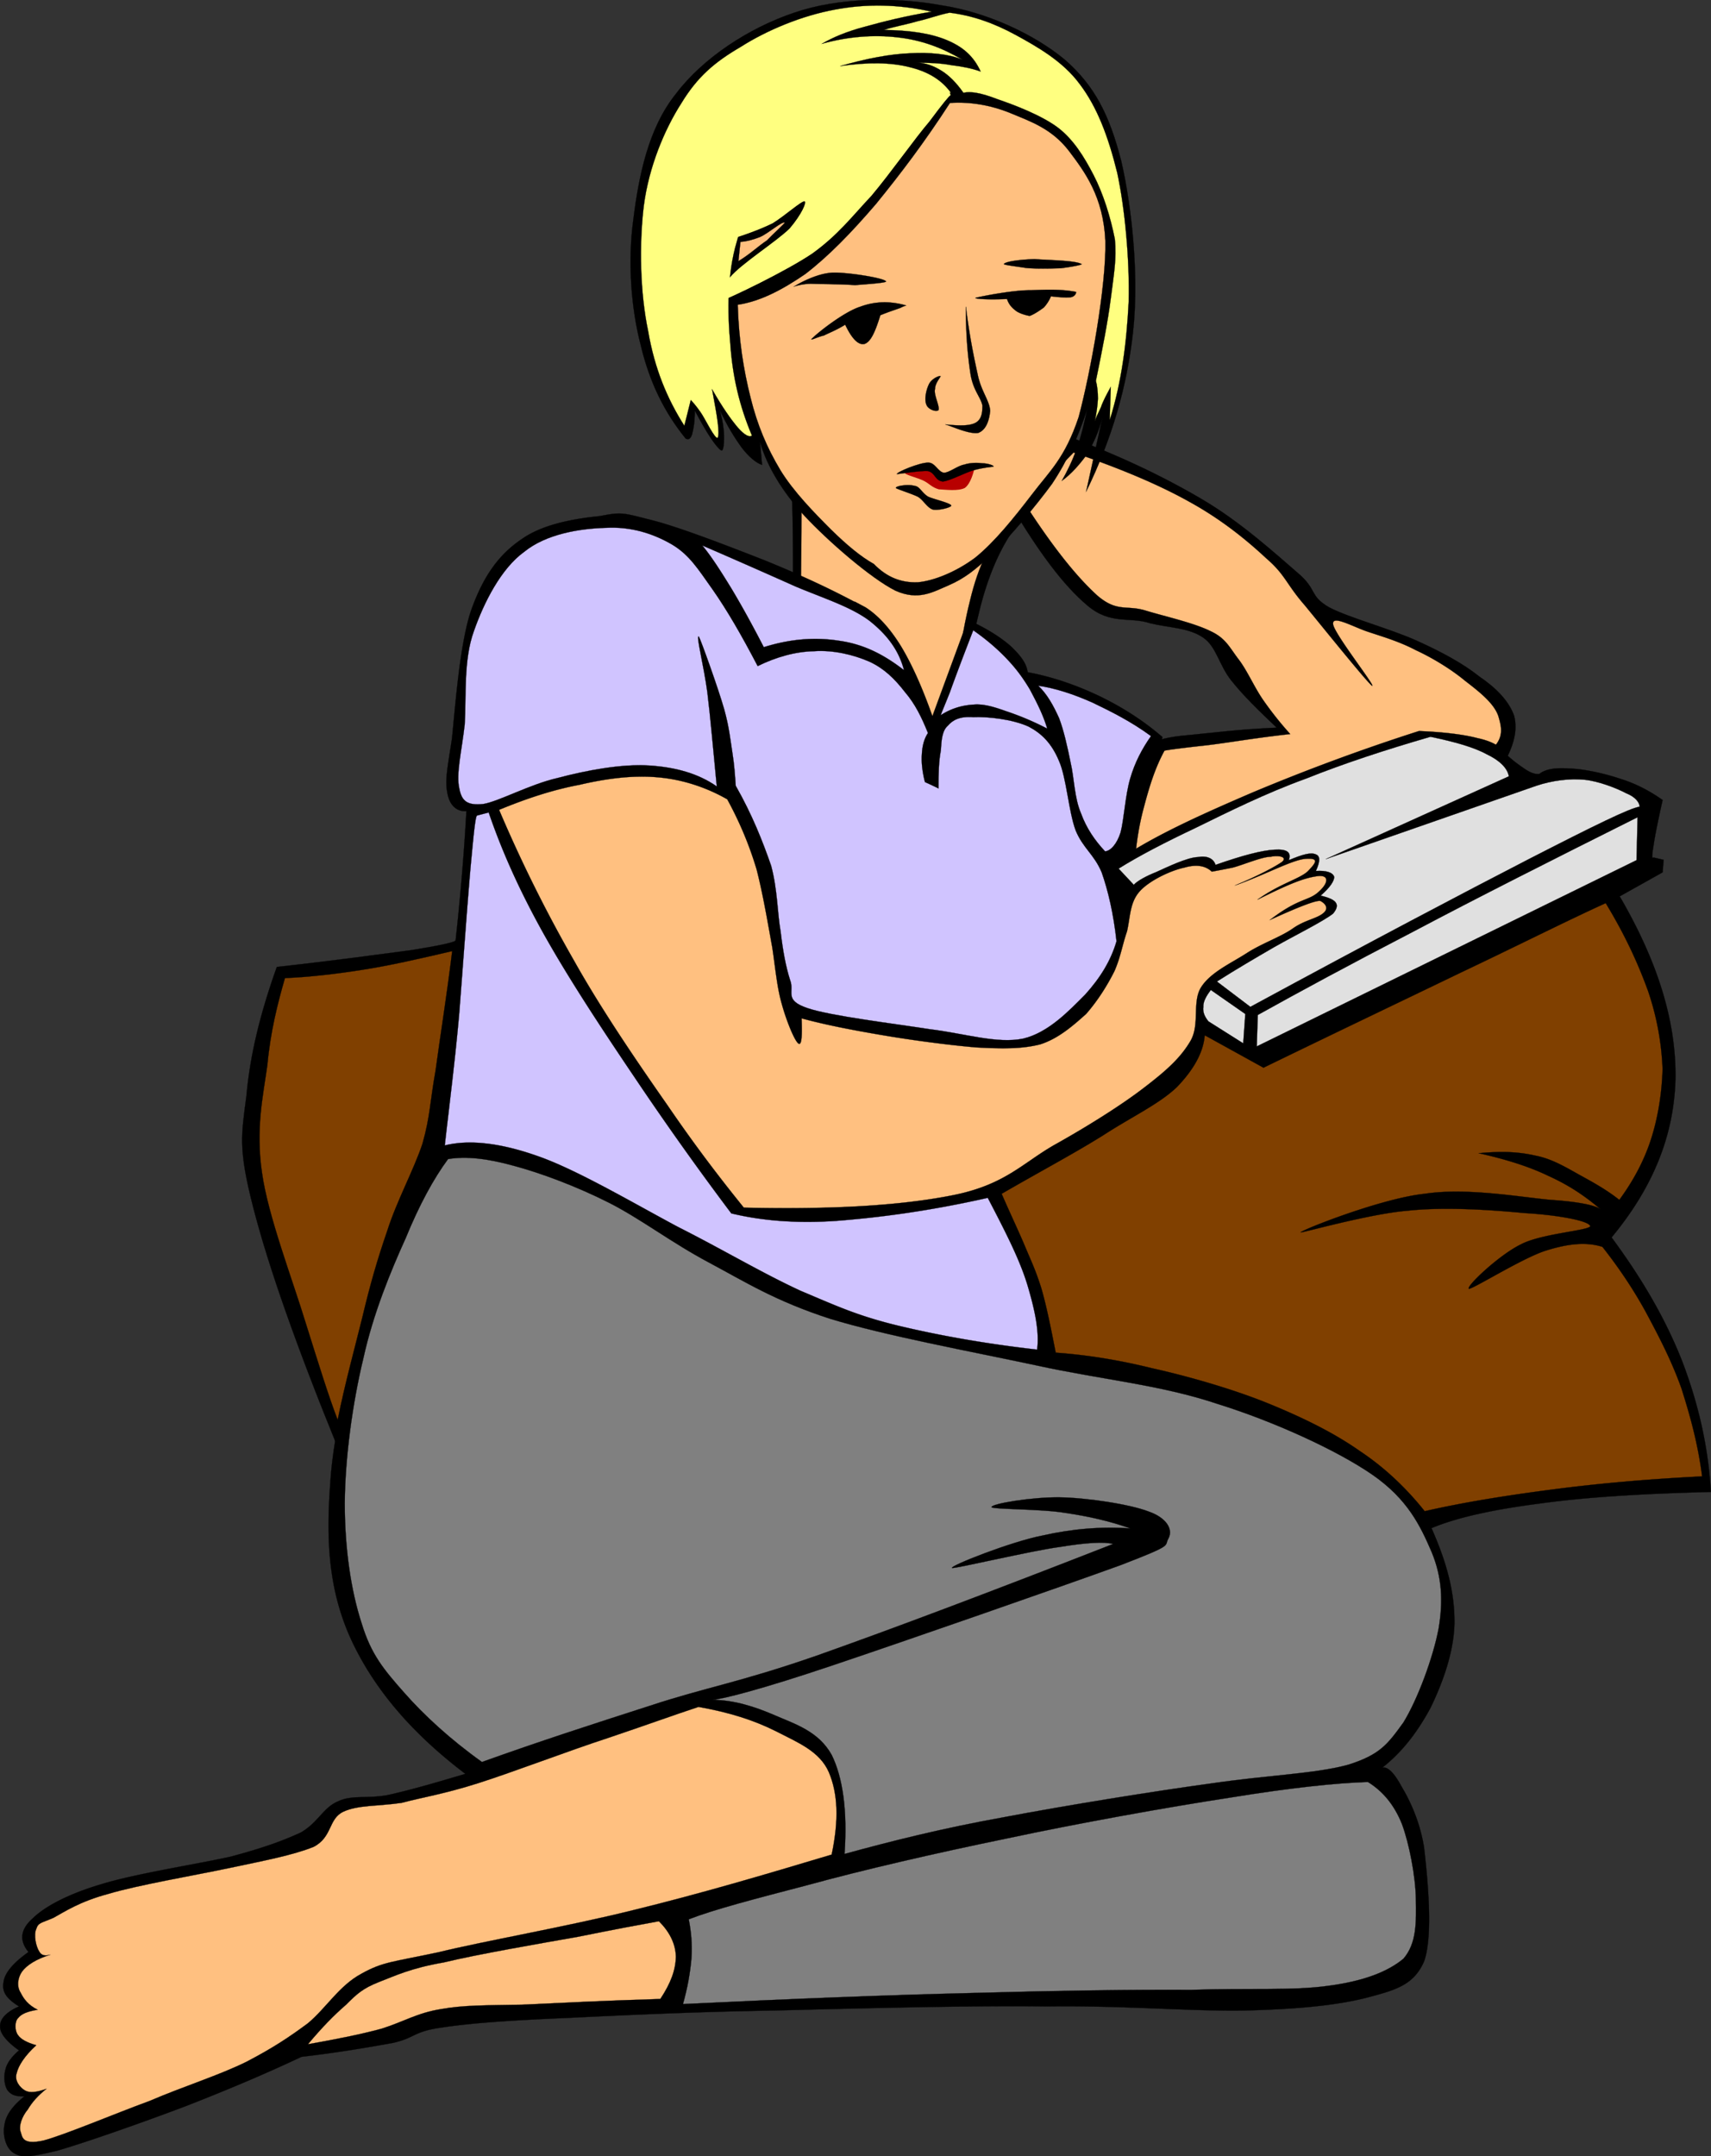
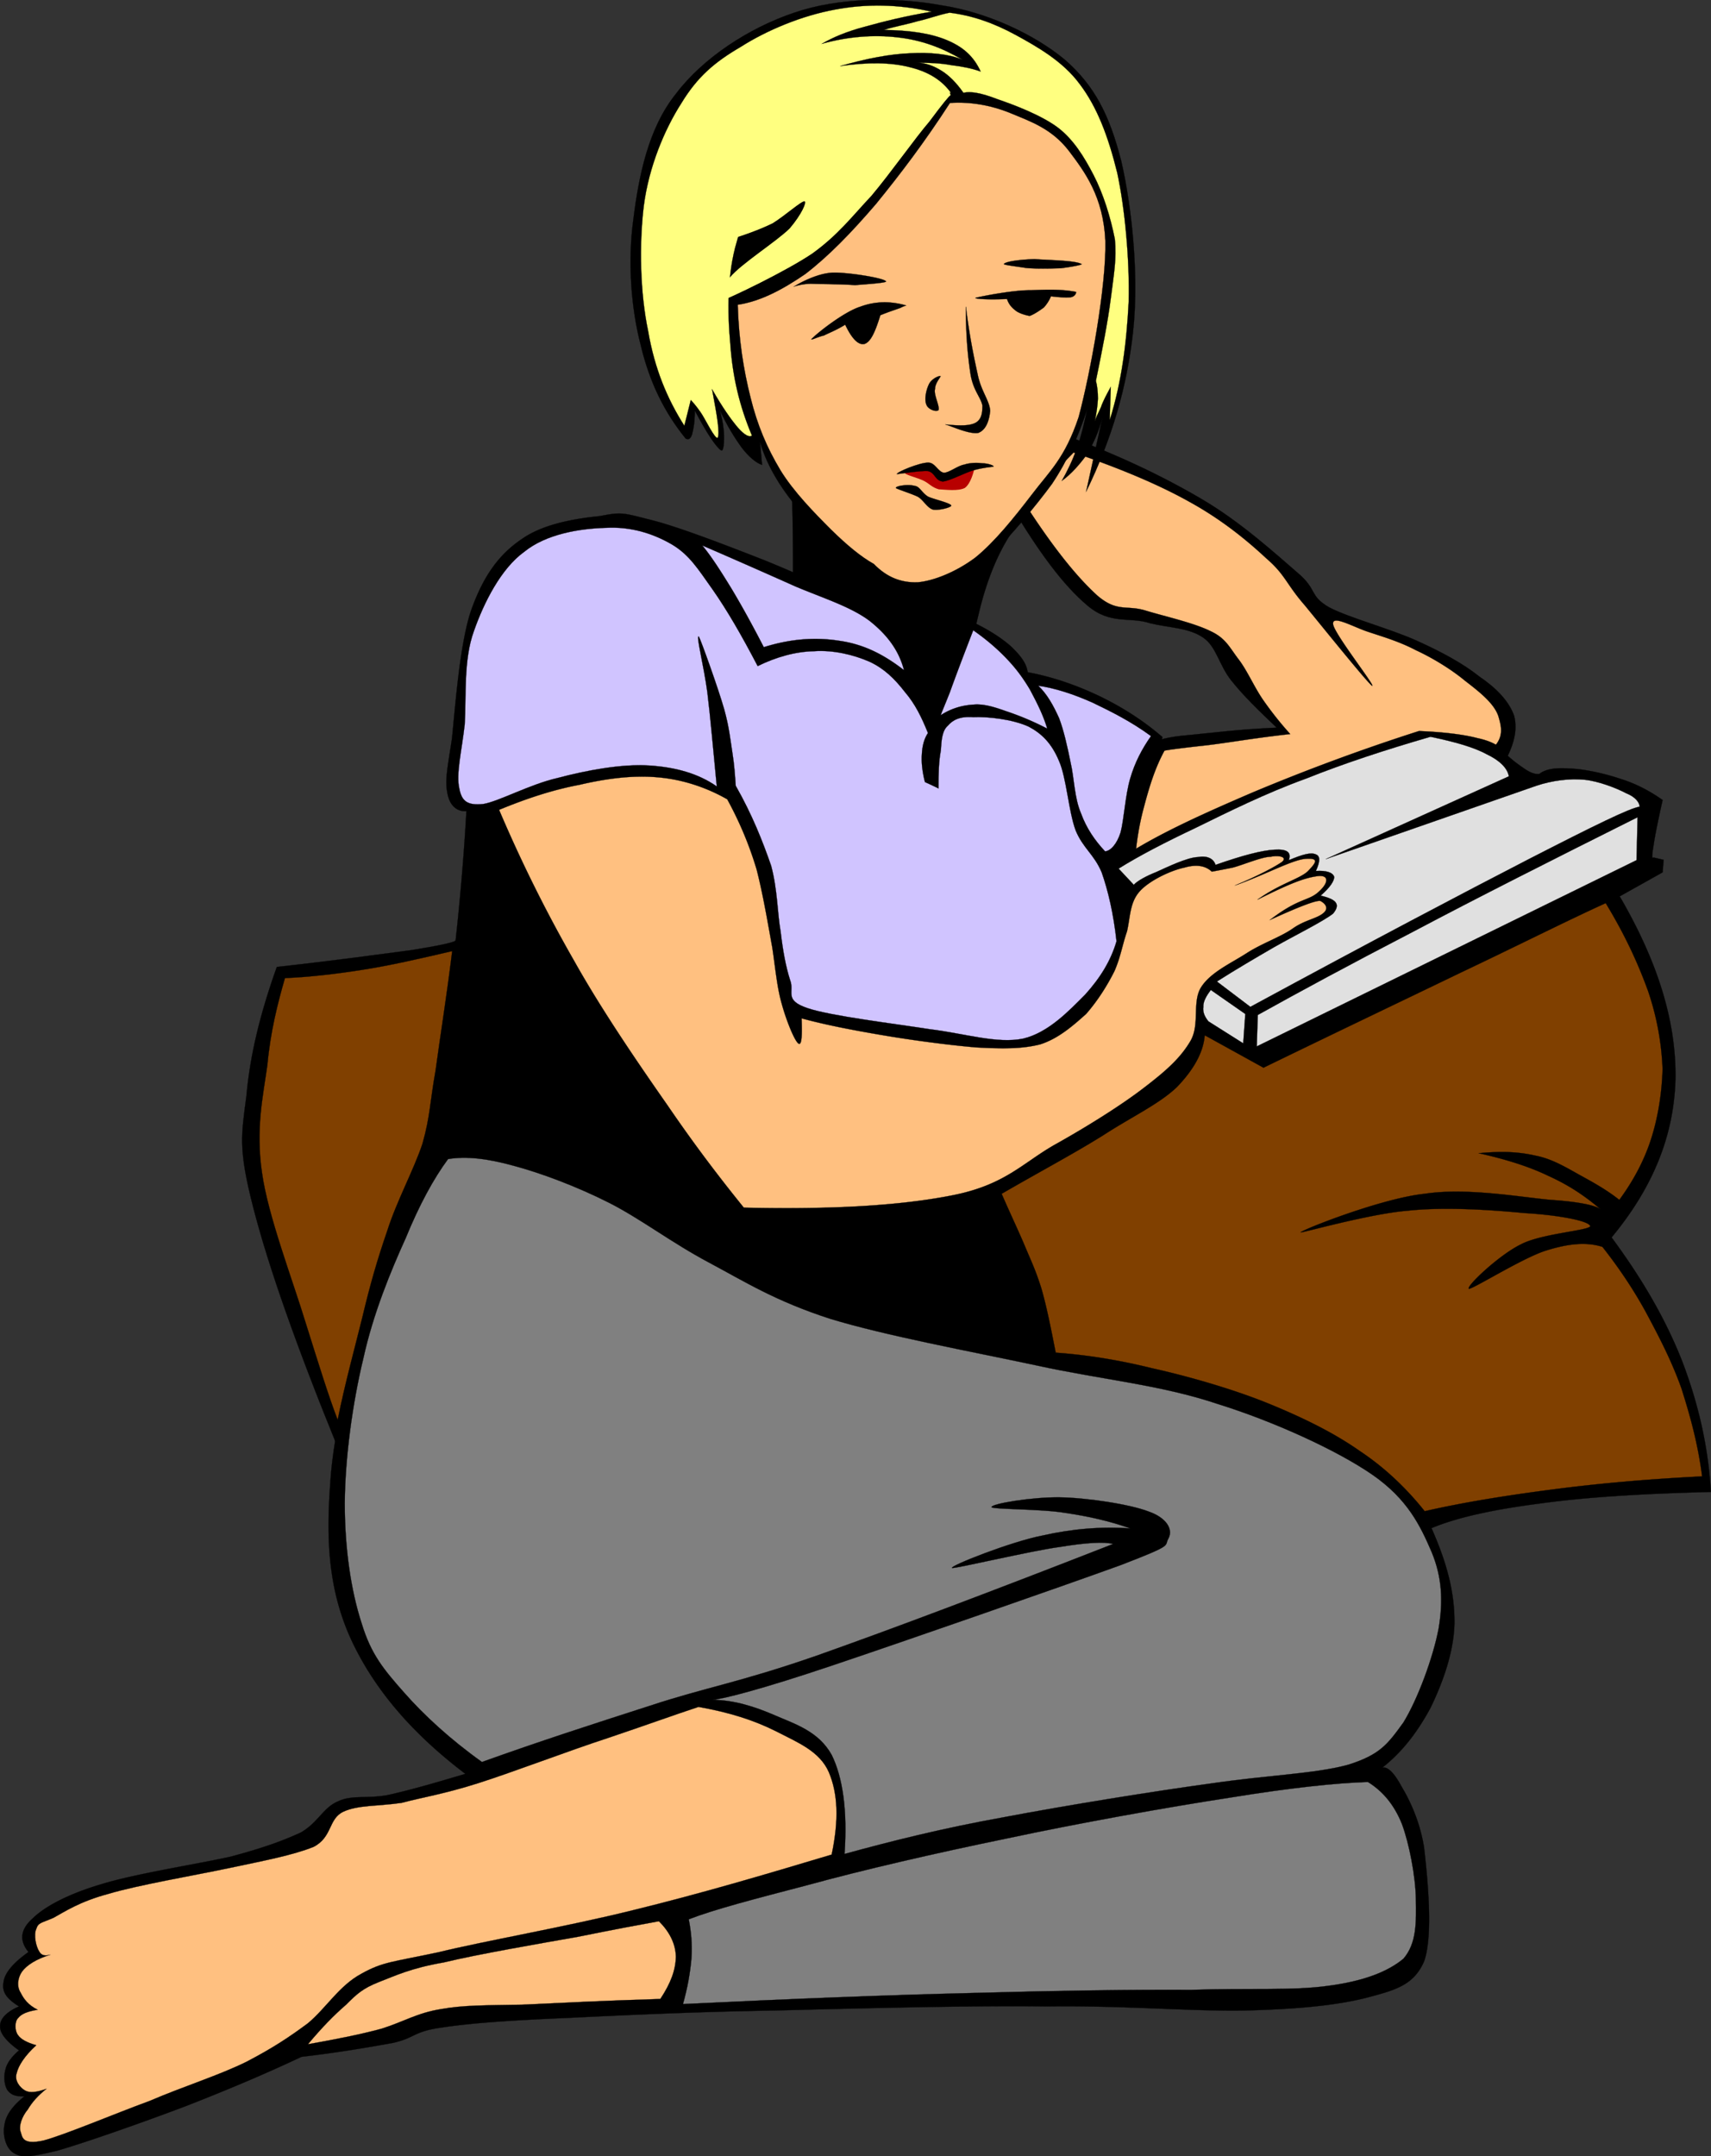
<svg xmlns="http://www.w3.org/2000/svg" overflow="visible" viewBox="0 0 297.969 375.381">
  <rect x="0" y="0" width="297.969" height="375.381" fill="#333333" stroke="none" />
  <switch>
    <g>
      <g clip-rule="evenodd" fill-rule="evenodd">
        <path d="M200.8 129.26c.529-.354 2.529-1.001 6.236-1.294 3.649-.354 8.593-1.001 15.301-1.295-3.119-2.943-5.827-5.59-7.887-8.18-2.176-2.707-2.588-5.884-4.883-7.473-2.531-1.766-5.945-1.707-9.298-2.53-3.532-1.177-6.885.353-10.946-3.119-4.117-3.472-8.473-9.297-13.299-17.477l9.652-12.063c9.121 3.413 16.947 7.121 23.715 11.122 6.706 3.942 12.768 9.474 16.594 12.769 3.529 3.001 1.941 3.943 5.473 6.003 3.471 1.823 10.768 3.765 15.299 5.826 4.297 1.941 8.003 3.941 10.886 6.237 2.944 2.001 5.179 4.296 6.062 6.885.647 2.707-.176 5.473-2.235 8.945l-69.968 23.302c3.07-9.19 6.19-18.42 9.31-27.66z" stroke="#000" stroke-miterlimit="10" stroke-width=".036" />
        <path d="M202.8 130.67c.942-.176 3.179-.471 6.944-.883 3.708-.412 8.532-1.294 14.947-2a59.628 59.628 0 01-4.766-6.003c-1.531-2.236-2.707-5.002-4.18-6.944-1.589-2.059-2.236-3.707-4.883-4.942-2.944-1.472-8.004-2.589-11.299-3.589-3.355-1.059-4.943.353-8.415-2.589-3.591-3.237-7.768-8.415-12.769-16.183l8.592-8.768c7.708 2.648 14.475 5.413 20.064 8.532 5.59 3.061 10.004 6.649 13.476 9.886 3.354 2.884 3.472 4.473 6.709 8.18 3.001 3.648 10.769 13.3 11.71 14.006.824.353-6.649-9.122-6.768-10.711-.234-1.647 3.297.353 5.826 1.236 2.412.824 5.59 1.706 8.592 3.295 2.822 1.294 6.119 3.295 8.531 5.296 2.355 1.824 5.063 3.884 5.827 6.179.587 2.06 1.235 4.179-2.178 6.591-3.708 2.177-9.298 4.061-19.478 7.474-10.416 3.354-23.95 7.943-41.722 13.298.117-4.001.647-7.768 1.59-11.298.95-3.62 1.95-6.97 3.66-10.09z" stroke="#000" stroke-miterlimit="10" stroke-width=".036" fill="#FFC080" />
        <path d="M135.71 125.67c1.06-3.295 1.884-8.532 2.236-16.359.237-7.826.237-17.831-.236-30.247.473 3.59 4.062 6.238 10.77 8.18 6.827 1.825 16.301 2.884 29.366 3.177-3.297 4.06-5.769 9.475-7.416 16.477-1.766 7.002-2.707 15.064-2.825 25.068a9925.77 9925.77 0 01-31.89-6.3z" stroke="#000" stroke-miterlimit="10" stroke-width=".036" />
-         <path d="M137.71 124.2c.649-2.118 1.238-6.179 1.531-12.829.235-6.649.353-15.476.353-26.716 2.002 2.354 5.884 4.061 11.888 5.355 5.883 1.177 13.888 1.941 23.773 2.06-2.707 2.06-4.825 6.179-6.354 12.594-1.589 6.354-2.767 14.769-3.296 25.479-9.29-1.94-18.59-3.94-27.89-5.94z" stroke="#000" stroke-miterlimit="10" stroke-width=".036" fill="#FFC080" />
        <path d="M132.36 77.002l.353 3.943c-1.116-.412-2.294-1.413-3.529-3.001-1.237-1.706-2.531-3.767-3.885-6.649.354 1.118.589 2.178.705 3.413.178 1.176.118 4.001-.411 3.707-.881-.588-2.412-2.824-4.59-6.943 0 1.942-.234 3.236-.471 4.119-.294.823-.587 1-1.118.764-3.766-4.647-6.295-9.826-7.826-16.241-1.706-6.531-2.294-14.652-1.295-21.89.942-7.532 2.59-15.889 7.416-21.891 4.707-6.237 12.71-11.475 20.595-14.123 7.708-2.648 17.537-2.766 25.598-1.294 7.827 1.178 16.065 4.943 21.538 9.474 5.178 4.531 7.767 9.592 9.828 17.654 1.823 7.885 3.117 19.889 2.059 29.657-1.061 9.71-3.708 18.713-8.18 27.894l2.824-12.829c-.646 2.413-1.529 4.354-2.648 6.296-1.236 1.707-2.705 3.413-4.414 4.648.942-1.647 1.885-3.589 2.592-5.59.765-2.059 1.294-4.414 1.822-6.826-1.47 4.472-3.294 8.708-6.119 12.946-2.943 4.001-7.297 9.18-10.357 12.123-3.001 2.883-4.942 4.354-7.649 5.531-2.767 1.177-5.237 2.707-9.238.941-4.354-2.177-11.828-8.709-15.829-13.005-3.94-4.29-6.52-8.644-7.76-12.823z" stroke="#000" stroke-miterlimit="10" stroke-width=".036" />
        <path d="M152.19 98.187c-2.236-1.236-4.707-3.295-7.414-5.943-2.883-2.883-6.59-6.649-8.886-10.416-2.354-3.942-4.002-7.826-5.178-12.593-1.236-4.883-2.059-10.121-2.236-16.182 3.884-.588 7.65-2.53 11.77-5.355 4.061-3.119 8.001-7.179 12.297-12.181 4.179-5.12 8.474-10.769 12.888-17.595 3.472-.235 7.061.354 10.532 1.766 3.531 1.471 7.238 2.707 10.24 6.649 2.706 3.59 5.943 7.885 6.296 15.594.177 7.886-2.589 22.95-4.648 30.659-2.413 7.237-5.062 9.415-8.18 13.534-3.119 4.061-6.472 8.239-9.828 10.946-3.294 2.471-7.237 4.06-10.003 4.295-3 .12-5.47-.94-7.65-3.173z" stroke="#000" stroke-miterlimit="10" stroke-width=".036" fill="#FFC080" />
        <path d="M138.3 49.875c.589-.413 4.002-2.354 6.827-2.414 2.472-.059 8.532.883 9.12 1.471.589.294-3.236.53-5.354.707-2.236-.177-5.708-.177-7.474-.236-1.89-.058-3.77.708-3.13.472zM174.85 45.932c.353-.412 2.823-.764 5.354-.823 2.414.176 7.004.235 8.063.823.705.118-2.06.588-3.53.765-1.826.059-4.475.118-6.121-.058-1.82-.295-4.06-.531-3.76-.707zM187.38 50.816c-2.354-.471-4.883-.412-7.826-.293-3.061-.059-8.887 1.117-9.532 1.294-.706.117 1.001.412 5.354.236.236.764.707 1.412 1.412 1.941.471.471 1.766.883 2.53 1 .706-.236 1.765-.942 2.472-1.471a6.83 6.83 0 001.236-1.942c1.412.177 2.529.236 3.354.177.66-.059 1.07-.589 1.01-.942zM157.78 53.17c-2.707-.766-5.296-.766-8.002.234-2.766.883-7.237 4.414-8.179 5.356-1 .824.765-.119 1.883-.354.941-.471 2.177-.941 3.708-1.883 1.176 2.471 2.296 3.589 3.354 3.354 1.06-.353 1.824-1.942 2.766-5.001 1.588-.647 2.765-1.001 3.53-1.295.65-.352 1.12-.411.94-.411zM168.2 53.405c0 5.062.353 8.769.823 11.77.472 2.824 1.766 3.942 2.062 5.414 0 1.412-.178 2.413-1.178 3.001-1.117.588-2.883.53-5.297.295-.999-.295-.999-.295 0 0 1.119.293 4.18 1.765 5.768 1.47 1.354-.53 1.884-2.118 2.06-3.825-.117-1.825-1.589-3.414-2.178-6.355-.7-3.178-1.46-6.885-2.05-11.77zM163.78 65.469c.118.117-.941 1.176-.941 2.235-.293 1.001.884 3.061.589 3.708-.472.353-1.766-.177-2.059-.883-.471-.941-.06-2.647.353-3.53.41-1.001 1.71-1.589 2.06-1.53zM156.02 84.947c.118.177 2.413.882 3.708 1.471.998.471 1.707 2 2.764 2.295 1.002.177 3.12-.353 3.179-.706-.234-.47-2.942-1.059-4.002-1.53-1.058-.589-1.528-1.825-2.353-1.884-1.13-.353-3.36 0-3.3.354z" stroke="#000" stroke-miterlimit="10" stroke-width=".036" />
        <path d="M130.95 75.826c-2.177-5.178-3.354-10.18-3.765-15.889-.53-5.826-.53-12.298 1.117-17.83 1.472-5.649 5.06-11.24 8.533-15.182 3.471-4.179 7.12-6.944 12.063-8.769 4.825-1.824 10.239-2.412 16.711-2-1.647-2.296-4.06-3.708-7.237-4.473-3.238-.824-7.18-.883-12.063-.177 4.47-1.294 8.766-2.118 12.238-2.236 3.414-.176 6.649.118 9.062 1.119-3.647-2.119-7.12-3.414-11.297-3.884-4.061-.471-8.534-.176-13.183 1.118 1.941-1.118 4.237-2.118 7.592-3.001 3.177-.882 6.943-1.825 11.533-2.589C156.428.738 150.956.62 145.366 1.68c-5.768 1.059-11.829 3.589-16.36 6.473-4.531 2.647-7.531 5.179-10.357 9.827-2.941 4.589-5.648 11.063-6.53 17.83-.826 6.826-.647 15.182.765 21.89 1.117 6.474 3.294 11.71 6.295 16.419l1.119-4.473c.293.294.939 1.001 1.707 2.119.764 1.06 2.589 4.943 3 4.413.353-.824-.058-3.413-.999-8.415 1.823 3.177 3.235 5.178 4.471 6.649 1.14 1.296 1.96 1.766 2.49 1.414z" stroke="#000" stroke-miterlimit="10" stroke-width=".036" fill="#FFFF80" />
        <path d="M165.37 2.21c3.884.471 7.648 1.766 11.533 3.884 3.649 2.001 8.179 4.531 11.121 8.533 3.001 3.942 4.943 9.003 6.532 15.417 1.354 6.238 2.176 15.241 2.002 22.479-.355 7.122-1.237 14.064-3.297 20.597l.177-5.767c-.708 1.294-1.353 2.471-1.706 3.531-.471 1.059-.824 1.647-1.06 2.412.295-1.412.471-2.707.529-3.884 0-1.176-.118-2.294-.353-3.118 1.117-5.414 2.06-10.18 2.589-14.299.53-4.237 1.058-6.885.706-10.416-.765-3.825-2-7.827-3.707-11.122-1.647-3.177-3.471-6.12-6.12-8.18-2.941-2.235-7.827-4.06-10.593-5.002-2.883-1.117-4.708-1.412-5.942-1.117-1.235-1.766-2.53-3.06-3.885-3.885-1.353-.824-2.766-1.353-4.235-1.353 2.059 0 4.117.058 5.942.412 1.884.235 3.53.528 5.178 1.118-1.177-2.53-2.883-4.178-5.767-5.414s-6.59-1.765-11.122-1.824c2.119-.647 3.942-.941 5.944-1.53 1.89-.412 3.66-1.119 5.54-1.472z" stroke="#000" stroke-miterlimit="10" stroke-width=".036" fill="#FFFF80" />
        <path d="M160.66 81.357c-1.53-.235-3.178.53-3.119.942 0 .353 2.178.824 3.354 1.412.942.471 1.353 1.118 2.589 1.472 1.234.059 3.354.353 4.531-.235 1.059-.766 1.53-2.824 1.647-3.236-.235-.413-1.177.117-1.883.469-.646.06-1.354.942-2.354.825-1.18-.296-3.59-1.59-4.77-1.649z" fill="#B80000" />
        <path d="M156.19 82.534c-.059-.354 3.943-2.001 5.414-2.001 1.234-.059 1.705 1.589 2.765 1.766.942 0 2.412-1.236 3.531-1.413 1.06-.353 2.294-.353 3.235-.235.768 0 2.002.353 1.884.589-.471.058-1.823.176-3.354.588-1.706.471-4.061 1.825-5.474 2.001-1.41-.176-1.295-1.53-2.588-1.825-1.28-.117-5.57.589-5.4.53z" stroke="#000" stroke-miterlimit="10" stroke-width=".036" />
        <path d="M165.55 16.568c-.235.059-1.47 1.588-3.706 4.589-2.531 2.943-6.651 8.828-10.063 12.888-3.532 3.766-5.826 6.826-10.298 10.062-4.53 3.061-14.181 7.709-16.477 8.533-2.413.647-.118-2.237 2.118-4.354 2.001-2.413 8.121-6.238 10.417-8.532 2.059-2.413 3-4.59 2.589-4.708-.471-.176-3.472 2.531-5.59 3.825-2.296 1.118-5.061 2.119-8.061 3.001 1.705-6.473 4.059-11.534 7.06-15.653 2.885-4.002 6.532-6.885 10.946-8.65 4.236-2.06 11.651-3.061 15.241-3.237 3.47-.236 5.41.588 5.82 2.236z" fill="#FFFF80" />
-         <path d="M128.95 42.107c.942-.059 2.178-.354 3.472-.882 1.352-.589 3.824-2.767 4.236-2.472.058.118-1.824 1.766-3.12 3.119-1.529 1-2.882 2.354-4.944 3.589.11-1.118.23-2.236.35-3.354z" stroke="#000" stroke-miterlimit="10" stroke-width=".036" fill="#FFC080" />
+         <path d="M128.95 42.107z" stroke="#000" stroke-miterlimit="10" stroke-width=".036" fill="#FFC080" />
        <path d="M148.84 104.78c-4.767-2.53-9.885-4.884-15.828-7.296-6.18-2.413-14.654-5.708-19.539-6.944-4.943-1.236-5.119-1.47-8.942-.706-4.062.412-9.829 1.295-13.653 4.002-3.943 2.647-6.65 6.354-8.769 12.24-2.059 5.826-2.826 17.064-3.413 22.596-.823 5.355-1.236 7.238-.765 9.475.353 1.941 1.53 3.177 3.295 3.059a424.334 424.334 0 01-2.355 26.599c-1.236 9.709-2.765 20.007-4.589 31.363-3.413 6.829-6.591 14.89-9.298 24.892-2.883 9.945-6.883 23.774-7.473 34.25-.764 10.06-.234 18.654 3.648 27.127 3.943 8.474 10.418 16.185 19.889 23.361-5.529 1.646-9.826 2.883-13.591 3.705-3.648.648-6.18-.058-8.533 1.061-2.647 1.06-3.473 3.706-6.59 5.473-3.236 1.472-6.473 2.648-12.181 4.178-6.12 1.354-16.477 2.944-22.42 4.767-5.824 1.708-10.004 3.942-12.063 6.002-2.12 1.884-2.355 3.825-.707 5.826-2.649 1.885-4.178 3.649-4.354 5.298-.295 1.646.528 2.825 2.706 4.176-2.177.94-3.354 2.177-3.295 3.474-.059 1.177 1.118 2.646 3.295 4.179-1.177.999-2.119 2.177-2.354 3.295-.352 1.174-.236 2.765.354 3.649.588.763 1.412 1.116 2.943 1.056-2.001 1.591-3.236 3.237-3.472 4.945-.353 1.586.118 4.058 1.647 4.942 1.413.823 2.47.767 7.474-.412 5.12-1.471 15.298-5.06 22.597-7.828 7.063-2.765 13.651-5.529 20.007-8.53 6.59-.766 11.593-1.646 15.889-2.413 4.12-.942 3.471-2.002 8.708-2.708 5.002-.764 11.947-1.235 21.716-1.647 9.708-.469 21.889-1.061 36.071-1.292 14.006-.355 33.542-.885 47.488-.709 13.652-.176 25.067.884 34.484.709 9.18-.237 15.711-.885 20.948-2.179 5.119-1.353 8.356-2.177 10.181-6.355 1.646-4.531.587-14.712 0-19.89-.823-5.003-2.766-8.652-4.002-10.712-1.235-2.295-2.412-3.413-3.294-3.118 3.589-2.822 6.178-6.296 8.414-10.415 2.06-4.235 4.06-9.591 4.177-14.711.059-5.415-1.352-10.65-4-16.595 4.529-1.884 10.768-3.237 18.947-4.294 8.121-1.121 17.947-1.708 29.717-2.002-.471-7.828-2.118-15.123-4.942-22.597-2.943-7.532-7.062-14.536-12.358-21.713 7.122-8.591 10.828-17.537 11.124-27.481.175-10.063-3.061-20.479-9.711-31.895l7.474-4.178.176-2.177-1.767-.412c-.293.293-.293-.294 0-2.001.237-1.707.768-4.296 1.591-8.002-2.177-1.53-4.59-2.825-7.239-3.649-2.941-1-6.53-1.766-8.944-1.824-2.412-.176-4.178.058-5.296.941-.647.059-1.353-.117-2.353-.765-1.061-.707-2.414-1.647-3.824-3.061-.59-1-2.119-1.883-4.592-2.413-2.471-.647-5.942-1.059-10.179-1.235a353.717 353.717 0 00-29.012 10.71c-8.356 3.589-15.534 6.826-21.302 10.415.294-2.059.823-4.648 1.824-8.002.883-3.413 2.236-7.356 3.824-12.063-3.412-2.942-7.062-5.238-10.945-7.12-3.943-1.883-8.12-3.354-12.534-4.178-.234-1.647-1.295-2.942-2.942-4.531-1.824-1.588-4.235-3.118-7.474-4.589l-6.177 16.771c-1.766-5.002-3.591-9.062-5.475-12.181-2-3.236-4.059-5.414-6.177-6.766l-1.88-1z" stroke="#000" stroke-miterlimit="10" stroke-width=".036" />
        <path d="M122.3 94.95c1.647 2.001 3.178 4.414 5.061 7.474 1.766 2.942 3.649 6.355 5.651 10.239 4.705-1.471 9.002-1.765 13.121-1.117 4.178.588 7.65 2.294 11.299 5.119-.884-3.413-2.884-6.12-6.003-8.591-3.294-2.472-8.061-3.942-12.944-6.002-5.01-2.235-10.19-4.531-16.19-7.12zM163.84 124.49c.058-.294.588-1.471 1.589-4.002.884-2.471 2.235-6.061 4.06-10.769 2.117 1.471 4.002 3.061 5.65 4.767 1.646 1.706 2.824 3.236 4.177 5.473 1.06 2.001 2.295 4.296 3.06 6.885a48.565 48.565 0 00-7.236-3.06c-2.12-.765-4.004-1.295-5.65-1.119-1.94.12-3.82.65-5.65 1.83z" stroke="#000" stroke-miterlimit="10" stroke-width=".036" fill="#D0C4FF" />
        <path d="M163.43 137.26c0-2.648.06-4.767.413-6.591.117-1.942.236-3.472 1.235-4.354.823-.941 2.001-1.647 4.413-1.471 2.472-.118 6.826.353 9.651 1.648 2.236 1.177 4.001 2.883 5.296 6.002 1.295 2.942 1.647 8.708 2.883 12.063 1.295 3.119 3.179 4.119 4.531 7.296 1.118 3.178 2.061 7.179 2.588 12.004-.999 3.413-2.822 6.355-5.472 9.297-2.765 2.766-6.354 6.591-10.769 7.65-4.59.942-10.122-.882-16.357-1.648-6.414-1-17.185-2.294-21.186-3.648-4.236-1.413-2.236-2.825-3.06-4.884-.765-2.412-1.237-5.001-1.649-8.416-.587-3.412-.528-7.237-1.647-11.475-1.47-4.236-3.294-8.885-6.177-13.945-.118-1.707-.237-3.649-.589-5.826-.353-2.177-.528-4.295-1.413-7.474-.999-3.53-4.06-12.063-4.412-12.651-.589-.53.881 5.178 1.47 9.65.53 4.296 1 9.769 1.648 16.418-3.295-2.294-7.238-3.354-11.828-3.648-4.884-.294-11.005.883-15.889 2.177-4.885 1.118-10.18 4.06-12.946 4.531-2.825.294-3.767-.529-4.178-2.706-.589-2.531.411-6.473.941-11.122.294-4.767-.234-11.239 1.589-16.241 1.766-5.061 4.766-10.945 8.769-13.829 3.824-3.119 9.709-4.061 14.24-4.178 4.295-.235 8.12.941 11.474 2.884 3.062 1.824 4.533 4.237 7.122 7.885 2.473 3.53 5.001 7.885 7.826 13.298 3.237-1.588 6.59-2.53 9.827-2.589 3.294-.235 6.826.588 9.65 1.825 2.531 1.176 4.356 2.942 6.179 5.295 1.766 2.06 2.883 4.355 4.002 7.12-.647.942-1 2.237-1.061 3.649-.116 1.353.061 3.06.531 4.884.77.35 1.54.7 2.36 1.11zM180.79 119.37c2.941.412 6.18 1.471 9.474 2.942 3.178 1.53 6.65 3.236 10.181 5.826-1.531 2.177-2.825 4.59-3.648 7.473-.824 2.825-1.059 7.062-1.647 9.297-.649 2.06-1.766 3.237-2.707 3.296-1.766-1.883-3.235-4.001-4.178-6.591-1.179-2.707-1.179-6.12-1.825-8.886-.589-2.883-1.176-5.532-2-7.708-1.04-2.3-2.1-4.18-3.63-5.65z" stroke="#000" stroke-miterlimit="10" stroke-width=".036" fill="#D0C4FF" />
        <path d="M86.931 140.97c4.708-1.942 9.299-3.472 14.005-4.355 4.531-1.059 9.238-1.706 13.652-1.294 4.178.352 8.356 1.706 12.064 3.824 2.118 3.884 3.824 7.886 5.12 12.239 1.118 4.354 1.941 9.298 2.705 13.476.589 3.884.825 6.944 1.648 9.828.764 2.824 2.177 6.354 2.884 6.944.587.471.706-1.06.587-4.355 4.119 1.118 8.65 2.001 13.829 2.883 5.12.883 11.709 1.766 16.595 2.177 4.473.235 7.886.294 11.121-.529 3.178-1.001 5.767-3.296 8.003-5.297 2.06-2.354 3.707-5.001 4.943-7.473 1.06-2.413 1.412-4.708 2.176-6.885.59-2.531.471-5.002 2.178-6.944 1.707-1.941 5.532-3.707 7.826-4.178 2.061-.588 3.65-.353 4.768.707a149.99 149.99 0 003.648-.707c1.647-.412 5.061-1.883 6.59-1.883 1.354-.294 3.002 0 2.002.883-1.001.706-3.824 2.295-8.238 4.12 5.237-1.825 9.944-4.473 12.356-4.649 2.474-.177 1.706.765.413 2.118-1.355 1.353-4.885 2.177-8.826 5.002 5.412-2.707 7.942-3.708 10.179-4.061 2.296-.412 2.354 1 .529 2.648-1.824 1.707-3.413 1-8.532 4.943 4.885-2.236 8.18-3.531 8.826-3.295 0 0 1.766.882.59 2-1.118 1.059-3.237 1.235-5.414 2.765-2.176 1.53-5.414 2.59-8.121 4.355-2.766 1.765-6.178 3.295-7.827 5.826-1.647 2.529-.233 6.355-1.823 9.297-1.705 2.941-4.061 5.118-8.062 8.179-3.943 3.059-10.063 6.884-15.653 10.002-5.59 3.18-8.592 6.944-17.653 8.77-9.122 1.823-21.066 2.529-36.485 2.177-4-4.945-8.355-10.592-13.298-17.83-5.06-7.239-11.358-16.418-16.181-25.009a246.973 246.973 0 01-13.149-26.43z" stroke="#000" stroke-miterlimit="10" stroke-width=".036" fill="#FFC080" />
        <path d="M194.8 151.21c3.588-2.236 8.001-4.532 13.476-7.121 5.53-2.707 12.122-6.002 19.123-8.532 6.769-2.708 14.006-5.062 21.715-7.298 4.235.883 7.591 1.825 9.826 3.06 2.236 1.059 3.591 2.413 3.825 3.826l-31.895 14.416 36.662-12.769c2.824-.942 5.824-1.294 8.355-1.059 2.473.235 5.647 1.471 7.296 2.353 1.648.648 2.355 1.647 2.355 2.354-1.589.177-7.945 3.296-19.302 9.121-11.416 5.885-27.422 14.3-48.488 25.716l-5.827-4.413c3.238-2.06 6.65-4.061 10.005-6.003 3.53-2.001 8.531-4.472 10.238-5.826 1.295-1.589.648-2.471-2.178-3.119 1.707-1.471 2.414-2.647 2.354-3.295-.236-.706-1.294-1.118-3.178-1 .766-1.707.766-2.589 0-2.883-.882-.412-2.294 0-4.708 1 .472-1.412-.352-1.942-2.471-1.824-2.236.118-5.591 1-10.297 2.647-.354-1.118-1.473-1.647-3.119-1.353-1.825.059-5.355 1.764-7.182 2.589-1.766.705-3.293 1.529-3.94 2.235l-2.65-2.83zM219.04 176.69c7.178-4.001 16.006-8.768 27.127-14.534 11.121-5.885 23.832-12.299 39.014-19.89l-.177 7.474-66.142 32.423.18-5.47zM216.86 176.51l-6.002-4.178c-.707.942-1.354 2-1.295 2.942-.117.883.176 1.647.883 2.53l6.06 3.826.36-5.12z" stroke="#000" stroke-miterlimit="10" stroke-width=".036" fill="#E0E0E0" />
-         <path d="M83.105 141.97c-.295-.06-.588 2.883-1.118 8.59-.53 5.826-1.354 17.359-2 25.715-.708 8.121-1.707 15.831-2.531 23.126 4.237-1.06 9.77-.47 16.595 2.001 6.708 2.413 16.3 8.062 24.009 12.18 7.592 3.825 14.711 8.062 21.361 11.123 6.414 2.707 9.945 4.354 16.947 6.06 6.885 1.647 14.888 3.119 24.243 4.179.414-3.059-.354-6.768-1.647-11.123-1.354-4.53-3.884-9.415-6.944-15.299-10.178 2.295-18.77 3.414-26.244 4.001-7.474.529-13.536-.115-18.419-1.293a547.03 547.03 0 01-16.946-23.833c-5.649-8.355-11.535-17.3-15.829-25.009-4.354-7.827-7.298-14.594-9.475-20.949-.647.17-1.293.34-2.001.52z" stroke="#000" stroke-miterlimit="10" stroke-width=".036" fill="#D0C4FF" />
        <path d="M78.045 201.75c-2.529 3.413-5.001 7.947-7.413 13.831-2.59 5.708-5.651 13.121-7.355 20.889-1.884 7.768-3.178 17.301-3.238 25.187 0 7.828 1.06 15.183 2.944 20.949 1.647 5.414 3.825 8.003 7.413 12.064 3.413 3.883 8.004 8.119 13.535 12.063 10.003-3.589 19.477-6.651 29.363-9.827 9.651-3.177 15.241-3.943 28.836-8.652 13.473-4.766 30.48-11.18 51.725-19.478-1.592-.412-4.709-.233-9.358.53-4.882.647-18.241 3.823-18.712 3.649-.411-.352 10.299-4.592 15.771-5.647 5.237-1.179 10.181-1.591 15.3-1.235-3.649-1.298-7.355-2.121-11.357-2.708-4.118-.706-12.709-.591-12.828-1.002-.059-.588 7.061-1.767 11.827-1.706 4.591.058 12.181 1.175 15.536 2.471 3.061 1.061 4.296 3.059 3.473 4.649-.883 1.472 1.235.999-8.416 4.709-10.063 3.646-38.307 13.477-50.254 17.476-11.886 4.001-18.713 5.766-20.712 5.945 3.765.058 7.296 1.174 10.827 2.703 3.532 1.532 7.592 2.769 9.886 6.888 1.944 3.941 2.767 9.768 2.237 17.243 7.945-2.178 17.008-4.473 27.834-6.414 10.887-2.063 25.834-4.473 36.189-5.888 10.063-1.468 17.89-1.646 23.715-3.234 5.531-1.765 6.826-3.531 9.592-7.356 2.529-4.121 5.179-11.358 6.121-16.301.823-4.884.586-9.002-1.178-13.3-2.001-4.647-4.179-9.239-10.356-13.533-6.237-4.297-17.243-9.297-26.892-12.298-9.945-3.355-20.244-4.237-31.541-6.71-11.594-2.472-26.306-5.18-35.955-8.12-9.652-3.118-14.889-6.475-21.187-9.826-6.529-3.474-11.767-7.535-17.3-10.356-5.707-2.886-11.886-5.178-16.477-6.417-4.763-1.33-8.469-1.74-11.588-1.22zM119.94 334.1c.411 2.06.646 4.354.469 6.887-.234 2.529-.646 4.942-1.47 7.883 19.36-.938 36.073-1.587 51.019-1.941 14.771-.411 27.187-.587 37.483-.529 10.241-.352 17.597.178 23.893-.707 6.237-.823 10.356-2.471 13.063-4.705 2.354-2.707 2.236-6.475 2.178-10.359-.059-4.058-1.177-9.708-2.412-13.062-1.413-3.53-3.472-5.826-5.944-7.355-5.532.176-13.417 1-23.893 2.704-10.825 1.65-26.538 4.474-38.954 7.122-12.592 2.589-25.304 5.529-34.719 8.12-9.3 2.43-16.13 4.19-20.72 5.96z" stroke="#000" stroke-miterlimit="10" stroke-width=".036" fill="gray" />
        <path d="M121.65 297.14c-4.12 1.353-9.297 3.233-15.77 5.409-6.708 2.179-16.536 5.945-22.656 7.887-5.943 1.883-9.534 2.413-13.299 3.412-4.002.592-7.59.355-10.122 1.534-2.648 1.234-1.883 4.41-5.179 6.119-3.646 1.468-8.648 2.41-14.769 3.706-6.12 1.293-15.829 2.941-20.95 4.473-5.06 1.354-7.649 3.116-9.59 4.176-2.178.941-2.651.823-3.001 1.944-.473.999-.061 3.059.529 3.939.353.648 1 .827 1.942.53-2.471.768-4.12 1.826-4.943 2.943-.708 1-1 2.531-.234 3.707.529 1.061 1.292 2.12 2.941 2.943-1.765.294-2.825.705-3.415 1.472-.587.588-.587 2.178 0 2.94.473.705 1.531 1.297 3.18 1.766-2.06 1.884-3.119 3.588-3.415 4.885-.411 1.235.53 2.471 1.472 3 .825.471 2.059.294 3.706-.292-1.469 1.175-2.47 2.294-3.235 3.588-1 1.178-1.647 2.944-1.235 3.942.293.824.234 2.296 3.942 1.472 3.764-.999 12.358-4.648 18.476-6.886 5.885-2.528 12.302-4.531 17.007-6.884 4.473-2.352 7.18-4.118 10.593-6.65 3.177-2.646 5.472-6.589 9.357-8.647 3.707-2.063 5.354-2.002 13.357-3.71 7.884-1.941 22.479-4.473 34.012-7.355 11.534-2.823 22.714-6.12 34.482-9.65 1.295-6.118 1.06-10.652-.471-14.301-1.588-3.706-5.472-5.235-9.121-7.119-3.94-1.99-8.23-3.34-13.59-4.29z" stroke="#000" stroke-miterlimit="10" stroke-width=".036" fill="#FFC080" />
        <path d="M114.76 334.45c-3.237.587-7.709 1.41-14.064 2.703-6.354 1.121-17.653 3.062-23.42 4.473-5.825 1.003-8.532 2.356-11.296 3.413-2.826 1.121-3.827 2.06-5.708 3.942-2.178 1.885-4.18 3.943-6.65 6.887 4.591-.824 8.944-1.647 12.828-2.707 3.767-1.178 6.238-2.765 10.357-3.413 3.943-.705 7.65-.647 14.065-.767 6.414-.293 14.299-.704 24.126-.998 1.824-2.765 2.648-5.004 2.708-7.355-.06-2.29-1.12-4.34-2.95-6.17z" stroke="#000" stroke-miterlimit="10" stroke-width=".036" fill="#FFC080" />
        <path d="M279.65 157.21c-7.121 3.237-15.241 7.356-25.304 12.122-10.123 4.885-21.244 10.181-34.308 16.536l-10.239-5.649c-.234 3.061-1.999 6.061-4.824 9.003-3.061 2.942-7.77 5.12-12.77 8.357-5.063 3.176-11.063 6.353-17.771 10.239 1.529 3.531 3.001 6.589 4.178 9.415 1.117 2.647 1.706 3.825 2.707 6.944.883 3.001 1.646 6.769 2.53 11.299 5.001.354 10.591 1.179 16.771 2.708 6.12 1.354 13.947 3.587 20.066 6.059 5.943 2.413 11.533 5.12 16.125 8.358 4.529 3.001 8.296 6.707 11.296 10.475 6.71-1.533 14.006-2.708 22.127-3.768 8.062-1.06 16.714-1.823 26.187-2.296-.707-5.59-2.059-10.475-3.591-15.298-1.765-4.945-4.001-9.183-6.236-13.357-2.295-4.18-4.884-7.947-7.532-11.299-2.766-.884-5.886-.591-9.826.645-4.002 1.239-12.712 6.711-13.418 6.65-.646-.294 5.238-5.884 9.004-7.707 3.473-1.883 11.828-2.414 12.122-3.18-.177-.999-6.12-1.999-11.476-2.292-5.473-.529-13.828-1.12-20.302-.412-6.708.527-19.065 4.058-18.653 3.764.471-.53 14.183-5.941 21.595-6.708 7.298-1.118 16.655.587 21.951 1.06 5.178.352 7.942 1 8.767 1.705-2.766-2.353-5.531-4.237-9.179-5.884-3.531-1.708-7.651-2.944-12.122-3.943 3.707-.354 6.768-.293 9.826.412 2.824.531 5.179 1.941 7.709 3.356 2.471 1.354 4.707 2.589 6.943 4.354 2.296-3.119 4.178-6.532 5.416-10.238 1.294-3.885 2-8.298 2.117-12.536a47.652 47.652 0 00-2.529-13.593c-1.79-4.94-4.09-9.89-7.38-15.3z" stroke="#000" stroke-miterlimit="10" stroke-width=".036" fill="#804000" />
        <path d="M79.398 163.62c.177.354-2.589.942-7.649 1.766-5.415.705-12.887 1.765-23.539 2.941-2.883 8.062-4.648 15.242-5.296 22.421-.881 6.883-1.47 9.122 1.179 19.417 2.647 10.299 7.473 24.008 14.711 41.782.292-5.122 1.765-11.653 4.647-20.244 2.883-8.649 6.944-18.713 12.417-30.834 1.531-14.182 2.708-23.892 3.297-30.247.588-6.36.588-8.48.233-7.01z" stroke="#000" stroke-miterlimit="10" stroke-width=".036" />
        <path d="M78.751 165.56c-1 8.179-2.118 15.005-2.884 20.713-1 5.591-.942 8.062-2.294 12.829-1.531 4.591-4.472 9.945-6.12 15.123-1.765 5.121-3.001 9.415-4.355 15.124-1.353 5.472-3 11.417-4.294 17.83-1.649-4.298-3.296-9.65-5.59-16.945-2.236-7.355-6.592-18.715-7.593-26.128-1.117-7.535.177-13.24.942-18.714.53-5.767 1.766-10.65 3.06-15.123 4.062-.176 8.414-.647 13.298-1.412 4.885-.75 10.006-1.93 15.83-3.29z" stroke="#000" stroke-miterlimit="10" stroke-width=".036" fill="#804000" />
      </g>
    </g>
  </switch>
</svg>